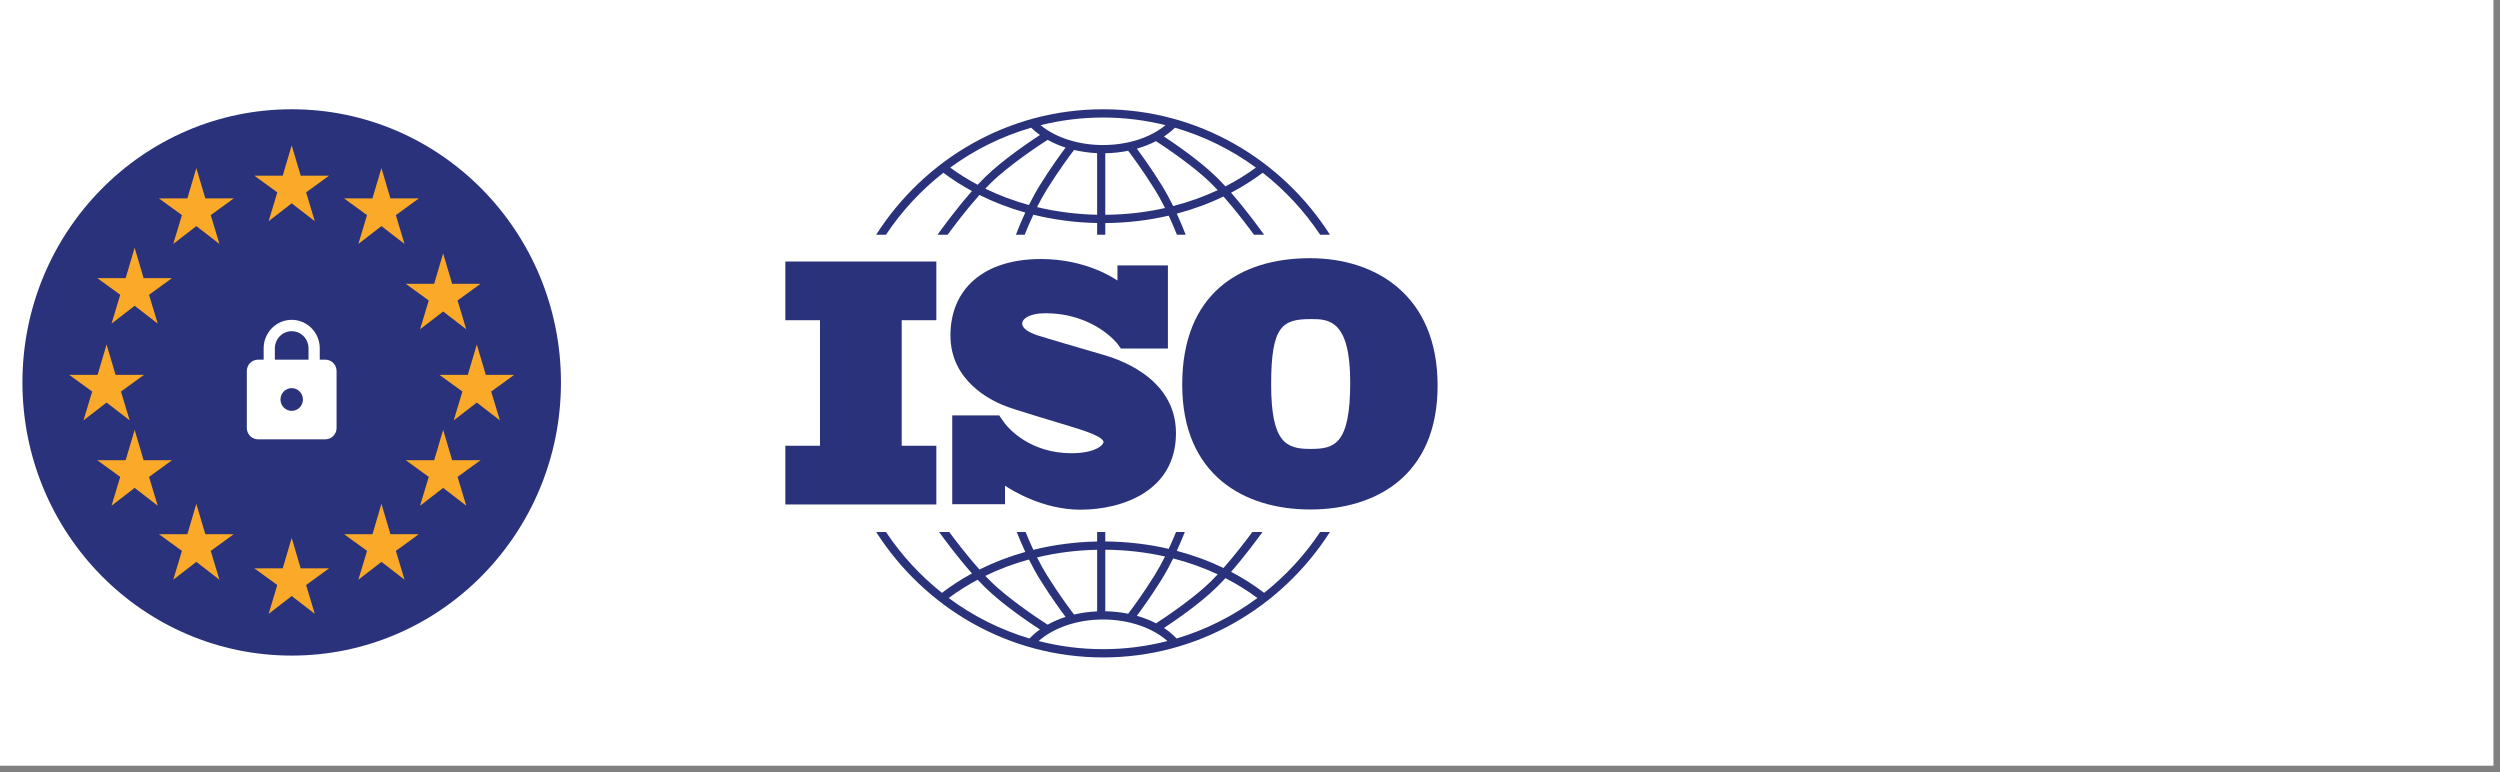
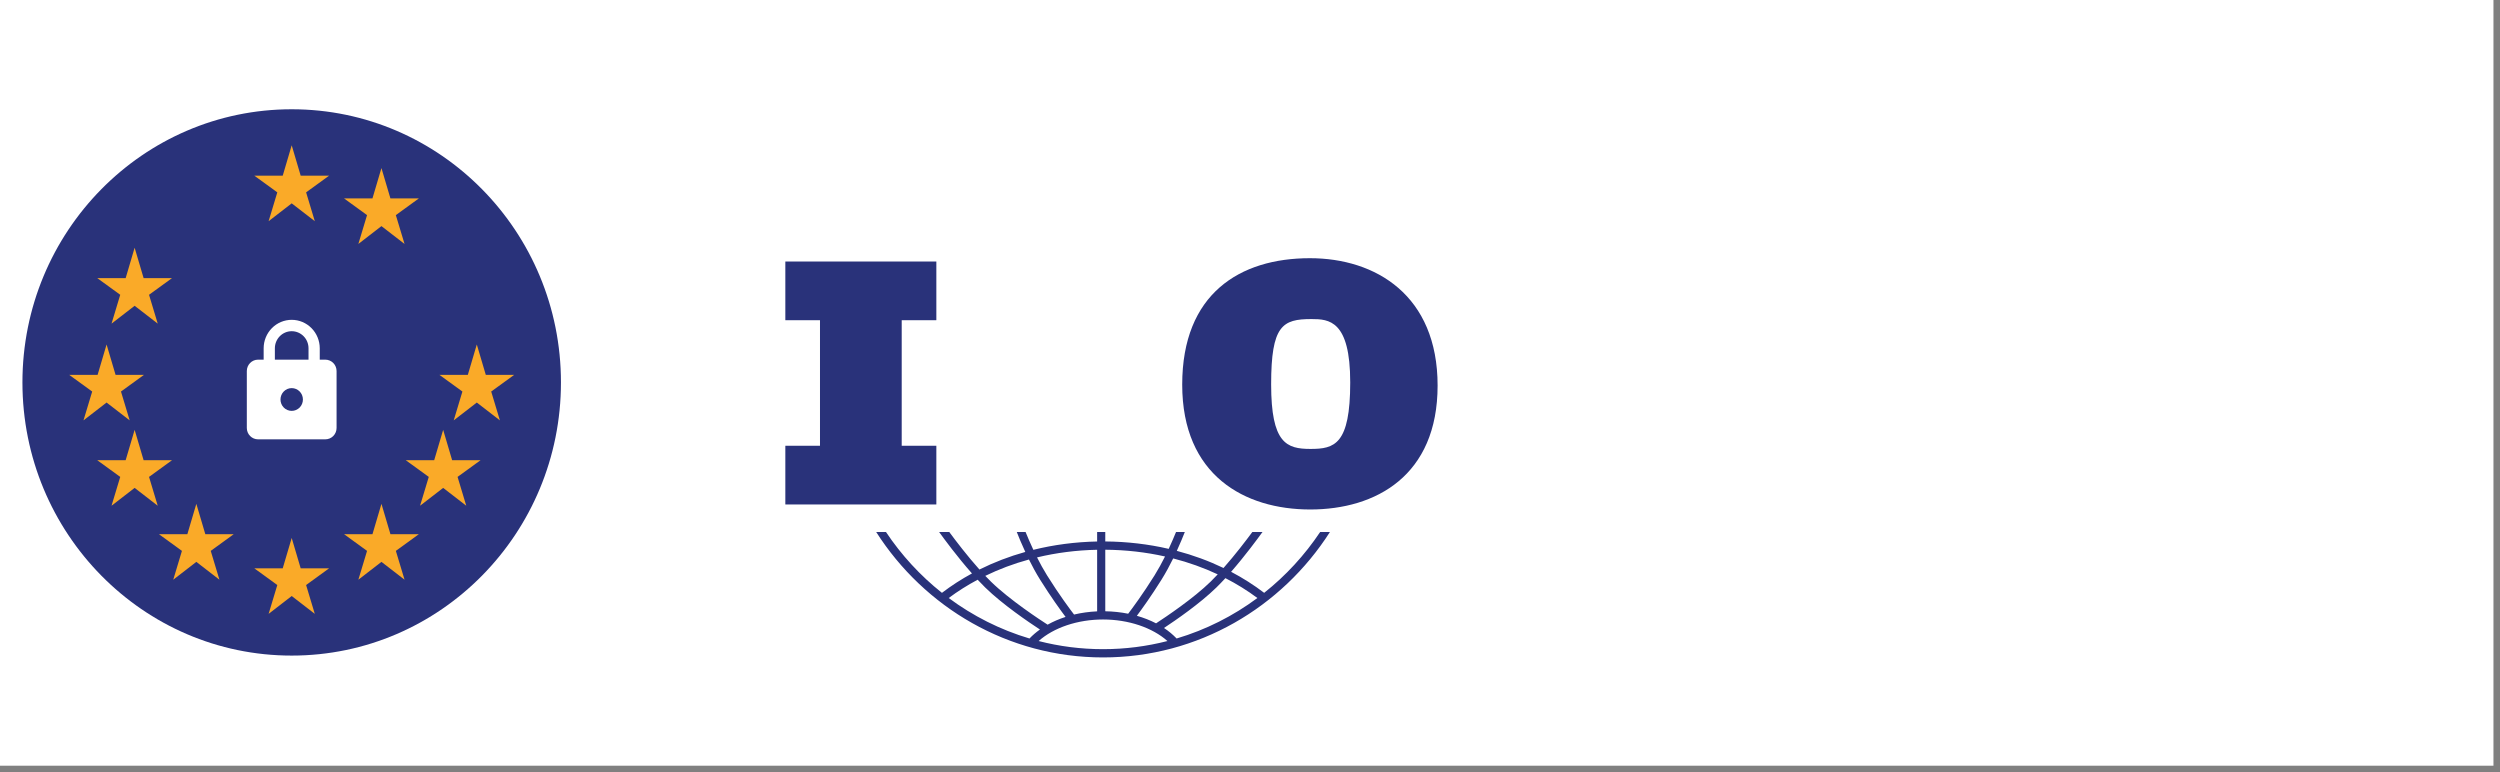
<svg xmlns="http://www.w3.org/2000/svg" width="191" height="59" viewBox="0 0 191 59" fill="none">
  <rect x="0" y="0" width="191" height="59" fill="#808080" stroke="none" />
  <path d="M190.5 0H0V58.5H190.5V0Z" fill="white" />
  <path d="M22.286 50.087C33.647 50.087 42.857 40.743 42.857 29.217C42.857 17.692 33.647 8.348 22.286 8.348C10.924 8.348 1.714 17.692 1.714 29.217C1.714 40.743 10.924 50.087 22.286 50.087Z" fill="#29327A" />
  <path d="M6.379 32.116L7.043 29.913L5.286 28.638H7.457L8.143 26.319L8.829 28.638H11L9.243 29.913L9.907 32.116L8.143 30.754L6.379 32.116Z" fill="#FAAA28" />
  <path d="M8.521 38.638L9.186 36.435L7.429 35.16H9.6L10.286 32.841L10.972 35.16H13.143L11.386 36.435L12.05 38.638L10.286 37.275L8.521 38.638Z" fill="#FAAA28" />
  <path d="M13.236 44.29L13.9 42.087L12.143 40.812H14.314L15 38.493L15.686 40.812H17.857L16.1 42.087L16.764 44.29L15 42.927L13.236 44.29Z" fill="#FAAA28" />
  <path d="M20.522 46.899L21.186 44.696L19.429 43.42H21.6L22.286 41.101L22.972 43.42H25.143L23.386 44.696L24.05 46.899L22.286 45.536L20.522 46.899Z" fill="#FAAA28" />
  <path d="M27.379 44.29L28.043 42.087L26.286 40.812H28.457L29.143 38.493L29.829 40.812H32L30.243 42.087L30.908 44.29L29.143 42.927L27.379 44.29Z" fill="#FAAA28" />
  <path d="M32.093 38.638L32.758 36.435L31 35.16H33.172L33.858 32.841L34.543 35.16H36.715L34.958 36.435L35.622 38.638L33.858 37.275L32.093 38.638Z" fill="#FAAA28" />
  <path d="M20.522 16.899L21.186 14.696L19.429 13.42H21.601L22.286 11.101L22.972 13.42H25.144L23.387 14.696L24.051 16.899L22.286 15.536L20.522 16.899Z" fill="#FAAA28" />
-   <path d="M13.236 18.638L13.901 16.435L12.143 15.159H14.315L15.001 12.841L15.686 15.159H17.858L16.101 16.435L16.765 18.638L15.001 17.275L13.236 18.638Z" fill="#FAAA28" />
  <path d="M8.522 24.725L9.186 22.522L7.429 21.247H9.601L10.286 18.927L10.972 21.247H13.144L11.386 22.522L12.051 24.725L10.286 23.362L8.522 24.725Z" fill="#FAAA28" />
  <path d="M34.664 32.116L35.328 29.913L33.571 28.638H35.742L36.428 26.319L37.114 28.638H39.285L37.528 29.913L38.192 32.116L36.428 30.754L34.664 32.116Z" fill="#FAAA28" />
-   <path d="M32.092 25.16L32.757 22.957L30.999 21.681H33.171L33.856 19.362L34.542 21.681H36.714L34.957 22.957L35.621 25.16L33.856 23.797L32.092 25.16Z" fill="#FAAA28" />
  <path d="M27.378 18.638L28.042 16.435L26.285 15.159H28.456L29.142 12.841L29.828 15.159H32L30.242 16.435L30.907 18.638L29.142 17.275L27.378 18.638Z" fill="#FAAA28" />
  <path d="M22.286 31.391C22.513 31.391 22.731 31.3 22.892 31.137C23.053 30.974 23.143 30.752 23.143 30.522C23.143 30.039 22.757 29.652 22.286 29.652C22.058 29.652 21.84 29.744 21.68 29.907C21.519 30.07 21.429 30.291 21.429 30.522C21.429 30.752 21.519 30.974 21.68 31.137C21.84 31.3 22.058 31.391 22.286 31.391ZM24.857 27.478C25.084 27.478 25.302 27.57 25.463 27.733C25.624 27.896 25.714 28.117 25.714 28.348V32.696C25.714 32.926 25.624 33.147 25.463 33.31C25.302 33.474 25.084 33.565 24.857 33.565H19.714C19.487 33.565 19.269 33.474 19.108 33.31C18.947 33.147 18.857 32.926 18.857 32.696V28.348C18.857 27.865 19.243 27.478 19.714 27.478H20.143V26.609C20.143 26.032 20.369 25.479 20.77 25.072C21.172 24.664 21.717 24.435 22.286 24.435C22.567 24.435 22.846 24.491 23.106 24.6C23.366 24.709 23.602 24.87 23.801 25.072C24 25.273 24.158 25.513 24.265 25.777C24.373 26.041 24.429 26.323 24.429 26.609V27.478H24.857ZM22.286 25.304C21.945 25.304 21.618 25.442 21.377 25.686C21.136 25.931 21 26.263 21 26.609V27.478H23.571V26.609C23.571 26.263 23.436 25.931 23.195 25.686C22.954 25.442 22.627 25.304 22.286 25.304Z" fill="white" />
  <path d="M71.537 24.464V19.98H60V24.464H62.647V34.056H60V38.541H71.537V34.056H68.89V24.464H71.537Z" fill="#29327A" />
-   <path d="M84.269 27.102C83.556 26.892 79.887 25.826 79.251 25.616C78.616 25.405 78.097 25.103 78.097 24.721C78.097 24.34 78.681 23.932 79.861 23.932C83.582 23.932 85.369 26.26 85.369 26.26C85.369 26.26 85.571 26.532 85.638 26.63H89.228V20.278H85.374V21.434C85.08 21.228 82.907 19.789 79.536 19.789C75.09 19.789 72.613 22.13 72.613 25.629C72.613 29.128 75.738 30.574 76.606 30.943C77.475 31.311 80.872 32.284 82.324 32.745C83.776 33.205 84.308 33.534 84.308 33.771C84.308 34.007 83.673 34.626 81.858 34.626C78.696 34.626 77.067 32.734 76.782 32.368V32.365C76.691 32.241 76.584 32.095 76.548 32.04C76.506 31.977 76.409 31.835 76.341 31.738H72.751V38.52H76.782V37.104C77.25 37.421 79.651 38.94 82.532 38.94C85.747 38.94 89.844 37.519 89.844 33.087C89.844 28.654 84.982 27.312 84.269 27.102Z" fill="#29327A" />
  <path d="M100.077 19.726C94.717 19.726 90.321 22.445 90.321 29.385C90.321 36.325 95.093 38.925 100.101 38.925C105.108 38.925 109.833 36.349 109.833 29.457C109.833 22.564 105.108 19.726 100.077 19.726ZM100.124 34.298C98.29 34.298 97.115 33.869 97.115 29.361C97.115 24.854 97.985 24.377 100.194 24.377C101.535 24.377 103.157 24.472 103.157 29.218C103.157 33.964 101.958 34.298 100.124 34.298Z" fill="#29327A" />
-   <path d="M67.688 17.932C68.892 16.127 70.374 14.527 72.073 13.199C72.76 13.714 73.49 14.181 74.257 14.598C72.972 16.052 71.819 17.663 71.628 17.932H72.4C72.863 17.299 73.821 16.025 74.831 14.896C75.936 15.447 77.109 15.897 78.333 16.24C78.007 16.941 77.761 17.555 77.616 17.932H78.287C78.441 17.544 78.666 17.001 78.948 16.402C80.51 16.789 82.146 17.006 83.82 17.039V17.933H84.443V17.042C86.105 17.03 87.732 16.837 89.289 16.476C89.554 17.046 89.768 17.56 89.915 17.932H90.585C90.447 17.57 90.214 16.99 89.907 16.323C91.153 15.994 92.349 15.555 93.475 15.013C94.446 16.113 95.355 17.321 95.802 17.932H96.573C96.388 17.671 95.296 16.143 94.054 14.723C94.908 14.275 95.717 13.766 96.474 13.199C98.172 14.527 99.654 16.127 100.859 17.932H101.607C97.927 12.169 91.532 8.348 84.273 8.348C77.015 8.348 70.62 12.169 66.939 17.932H67.688ZM78.611 15.663C77.446 15.344 76.329 14.925 75.276 14.413C75.419 14.262 75.561 14.116 75.703 13.978C77.145 12.567 79.518 11.017 80.038 10.684C80.46 10.919 80.921 11.118 81.411 11.275C81.03 11.782 80.283 12.809 79.47 14.112C79.153 14.619 78.864 15.152 78.611 15.663ZM83.82 16.407C82.245 16.375 80.703 16.176 79.23 15.822C79.461 15.365 79.718 14.895 79.995 14.45C80.933 12.949 81.778 11.822 82.06 11.455C82.622 11.589 83.213 11.674 83.82 11.701V16.407ZM84.443 16.41V11.709C85.043 11.698 85.629 11.634 86.191 11.519C86.513 11.942 87.319 13.028 88.206 14.45C88.499 14.918 88.768 15.414 89.007 15.893C87.54 16.223 86.007 16.399 84.443 16.41ZM89.631 15.744C89.368 15.209 89.066 14.646 88.732 14.112C87.961 12.876 87.249 11.888 86.853 11.358C87.374 11.209 87.866 11.016 88.317 10.783C89.047 11.258 91.168 12.676 92.499 13.978C92.676 14.151 92.854 14.335 93.033 14.527C91.958 15.031 90.818 15.438 89.631 15.744ZM95.952 12.804C95.223 13.338 94.443 13.818 93.621 14.239C93.391 13.989 93.16 13.748 92.931 13.523C91.686 12.306 89.833 11.028 88.925 10.428C89.233 10.225 89.515 10.001 89.767 9.757C92.014 10.408 94.101 11.45 95.952 12.804ZM84.273 8.979C85.917 8.979 87.514 9.183 89.043 9.563C87.883 10.52 86.144 11.081 84.273 11.081C82.395 11.081 80.661 10.521 79.501 9.564C81.031 9.183 82.629 8.979 84.273 8.979ZM78.78 9.757C78.984 9.956 79.209 10.142 79.452 10.314C78.629 10.851 76.602 12.221 75.271 13.523C75.079 13.711 74.886 13.911 74.694 14.117C73.957 13.726 73.255 13.288 72.594 12.804C74.445 11.45 76.532 10.408 78.78 9.757Z" fill="#29327A" />
  <path d="M100.86 40.644C99.681 42.41 98.236 43.981 96.582 45.293C95.795 44.692 94.95 44.155 94.056 43.686C95.133 42.453 96.097 41.14 96.455 40.644H95.679C95.202 41.291 94.365 42.388 93.476 43.395C92.35 42.853 91.154 42.414 89.908 42.085C90.171 41.513 90.379 41.005 90.521 40.644H89.849C89.706 40.996 89.517 41.444 89.289 41.932C87.734 41.572 86.106 41.38 84.443 41.367V40.644H83.821V41.37C82.145 41.404 80.509 41.62 78.948 42.007C78.705 41.489 78.503 41.014 78.354 40.644H77.681C77.829 41.023 78.051 41.562 78.333 42.168C77.108 42.511 75.934 42.961 74.83 43.512C73.903 42.475 73.019 41.316 72.523 40.644H71.748C72.117 41.157 73.136 42.544 74.258 43.811C73.45 44.25 72.683 44.745 71.965 45.293C70.311 43.981 68.866 42.41 67.687 40.643H66.939C70.62 46.407 77.015 50.228 84.274 50.228C91.532 50.228 97.927 46.407 101.608 40.643H100.86V40.644ZM89.632 42.664C90.819 42.97 91.959 43.377 93.034 43.881C92.855 44.073 92.676 44.258 92.499 44.431C91.173 45.729 89.058 47.144 88.323 47.623C87.871 47.388 87.379 47.195 86.856 47.047C87.253 46.515 87.963 45.529 88.732 44.297C89.066 43.763 89.369 43.199 89.632 42.664ZM84.443 41.999C86.009 42.011 87.541 42.186 89.008 42.515C88.768 42.994 88.499 43.49 88.207 43.959C87.32 45.379 86.516 46.464 86.193 46.888C85.633 46.775 85.046 46.711 84.443 46.701V41.999H84.443ZM83.821 42.002V46.707C83.211 46.735 82.619 46.818 82.058 46.951C81.774 46.582 80.931 45.458 79.995 43.959C79.718 43.514 79.46 43.044 79.23 42.586C80.702 42.232 82.243 42.034 83.821 42.002ZM78.611 42.746C78.864 43.257 79.153 43.79 79.47 44.297C80.283 45.599 81.029 46.626 81.41 47.132C80.919 47.29 80.459 47.489 80.037 47.725C79.515 47.39 77.145 45.842 75.703 44.431C75.562 44.293 75.419 44.147 75.275 43.996C76.329 43.483 77.446 43.065 78.611 42.746ZM72.482 45.688C73.175 45.171 73.915 44.705 74.693 44.291C74.886 44.498 75.079 44.698 75.271 44.886C76.602 46.188 78.628 47.557 79.451 48.095C79.158 48.303 78.891 48.532 78.653 48.781C76.408 48.113 74.326 47.057 72.482 45.688ZM84.273 49.596C82.576 49.596 80.928 49.38 79.353 48.975C80.503 47.95 82.329 47.329 84.273 47.329C86.216 47.329 88.043 47.95 89.193 48.975C87.619 49.38 85.971 49.596 84.273 49.596ZM89.894 48.781C89.611 48.486 89.289 48.216 88.929 47.978C89.838 47.377 91.688 46.102 92.931 44.886C93.16 44.661 93.392 44.42 93.621 44.17C94.485 44.613 95.303 45.12 96.065 45.688C94.221 47.057 92.139 48.114 89.894 48.781Z" fill="#29327A" />
</svg>